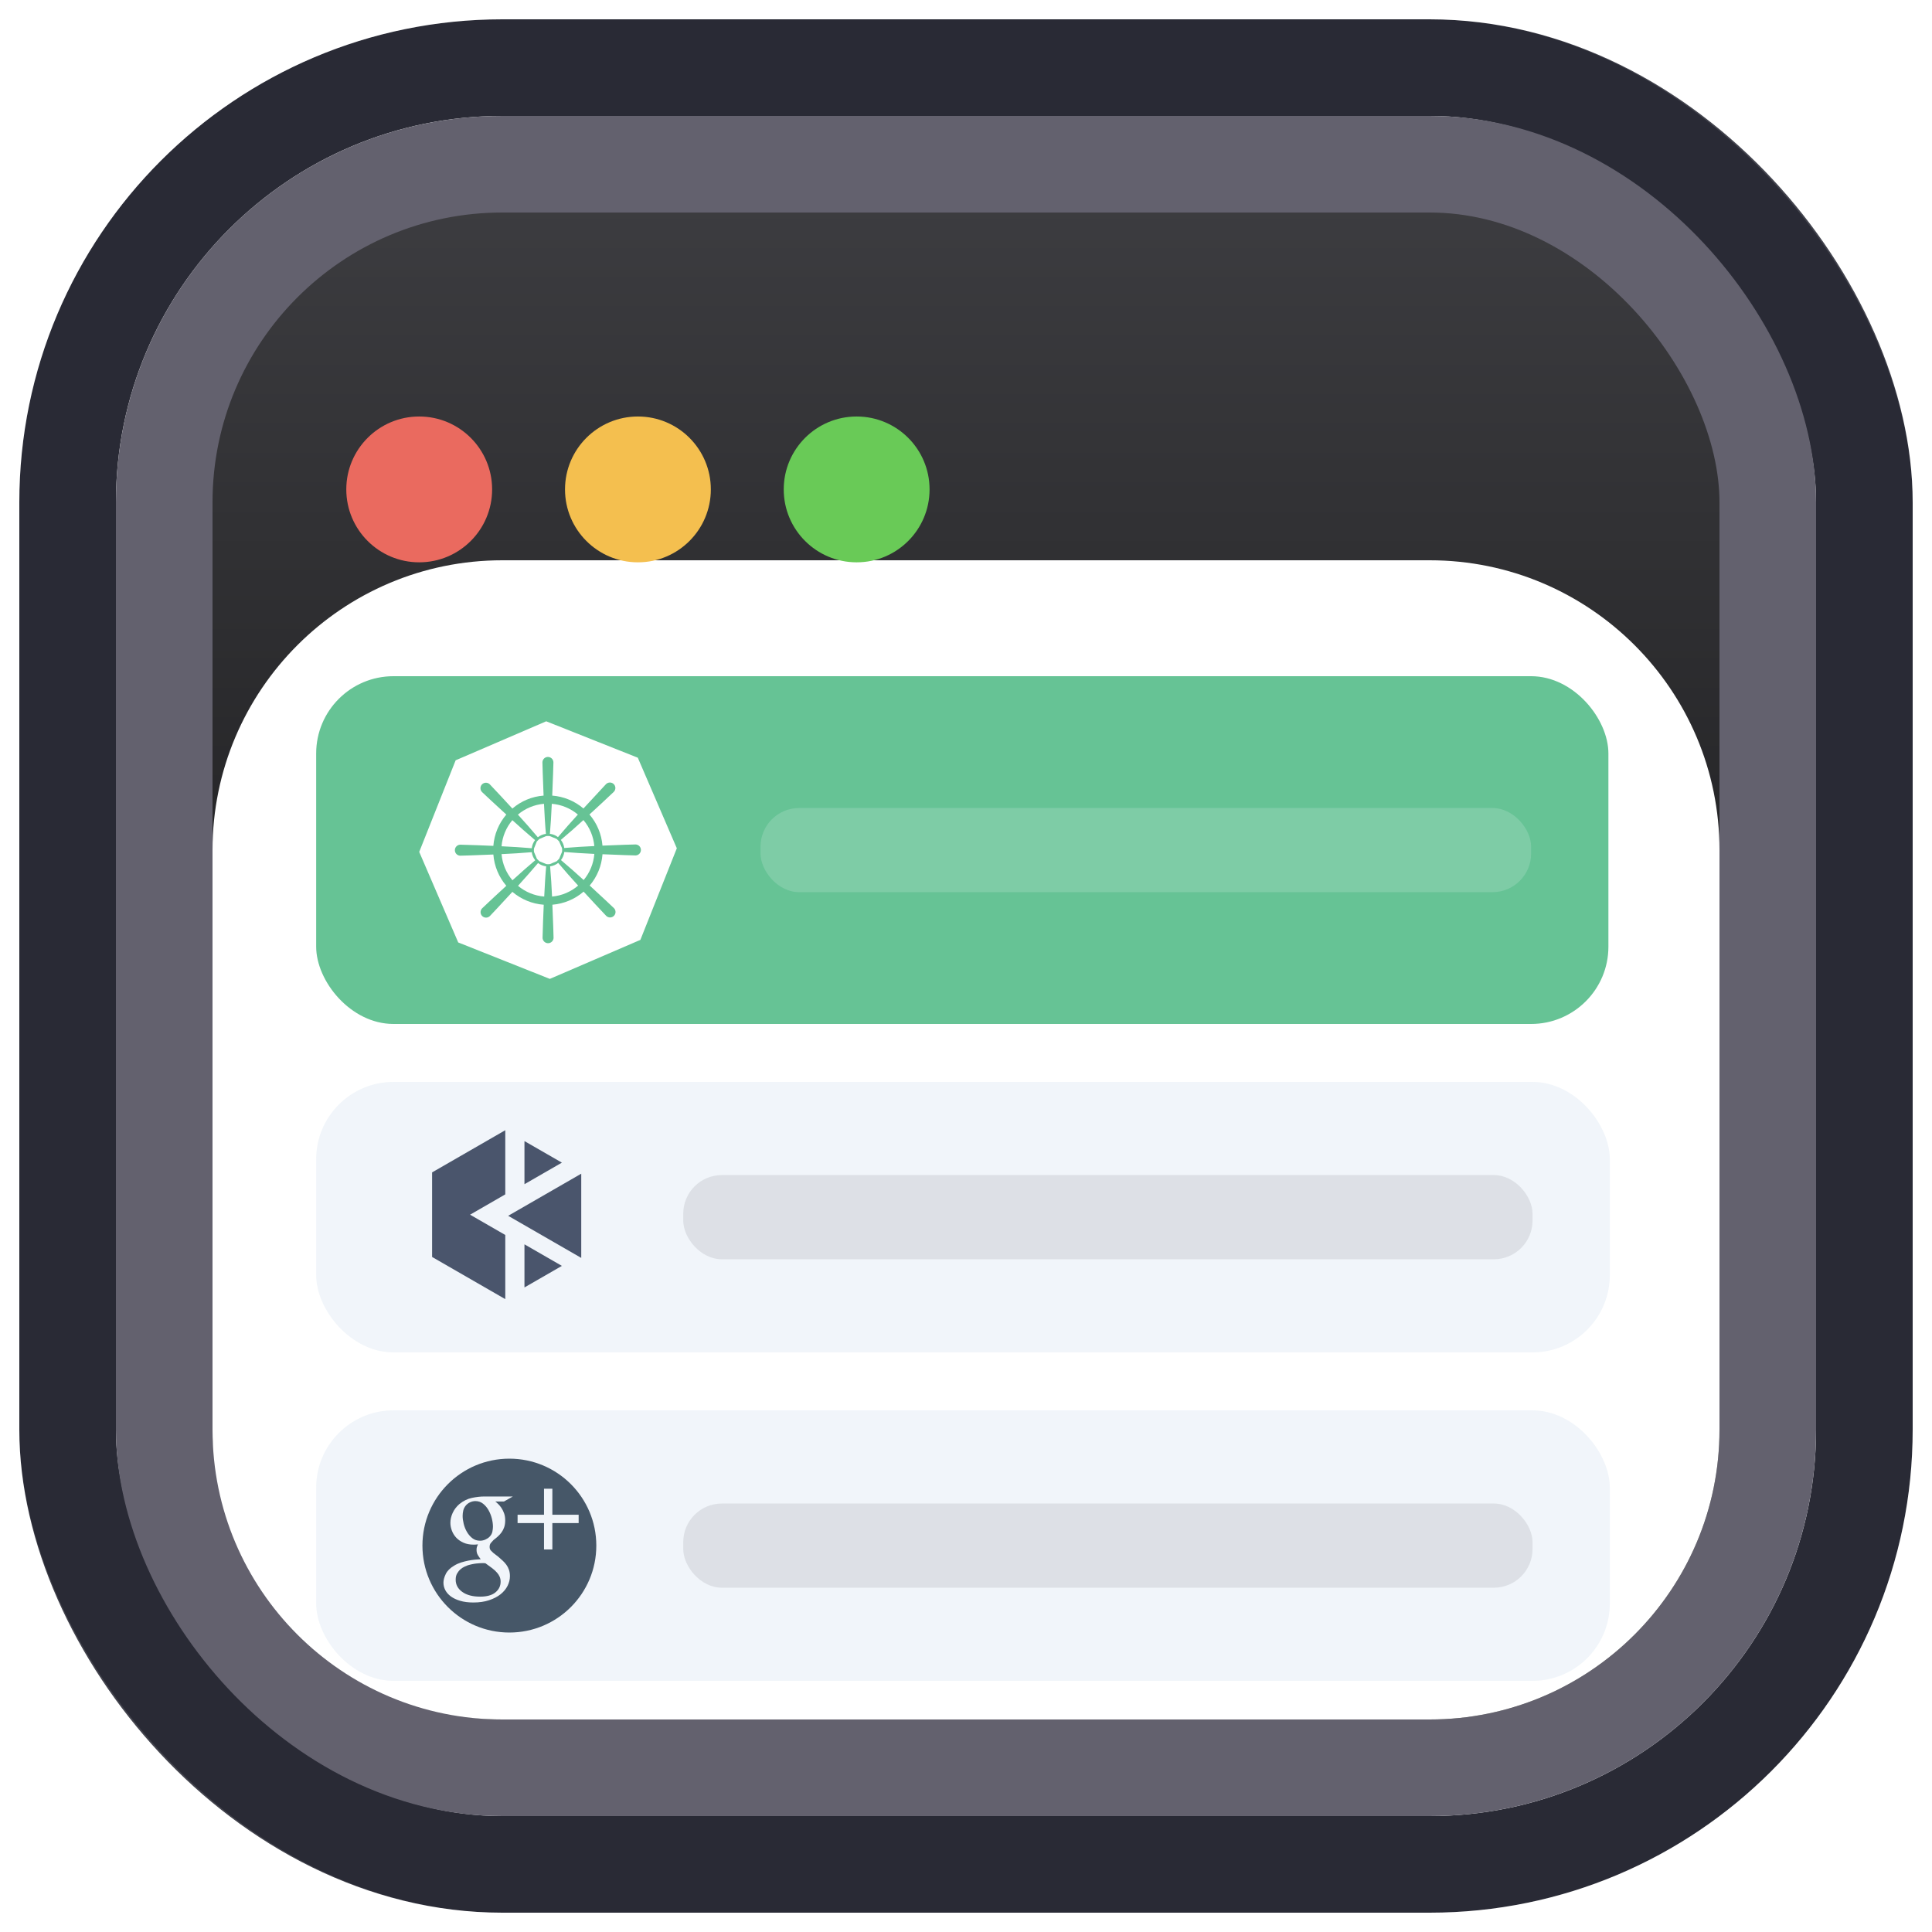
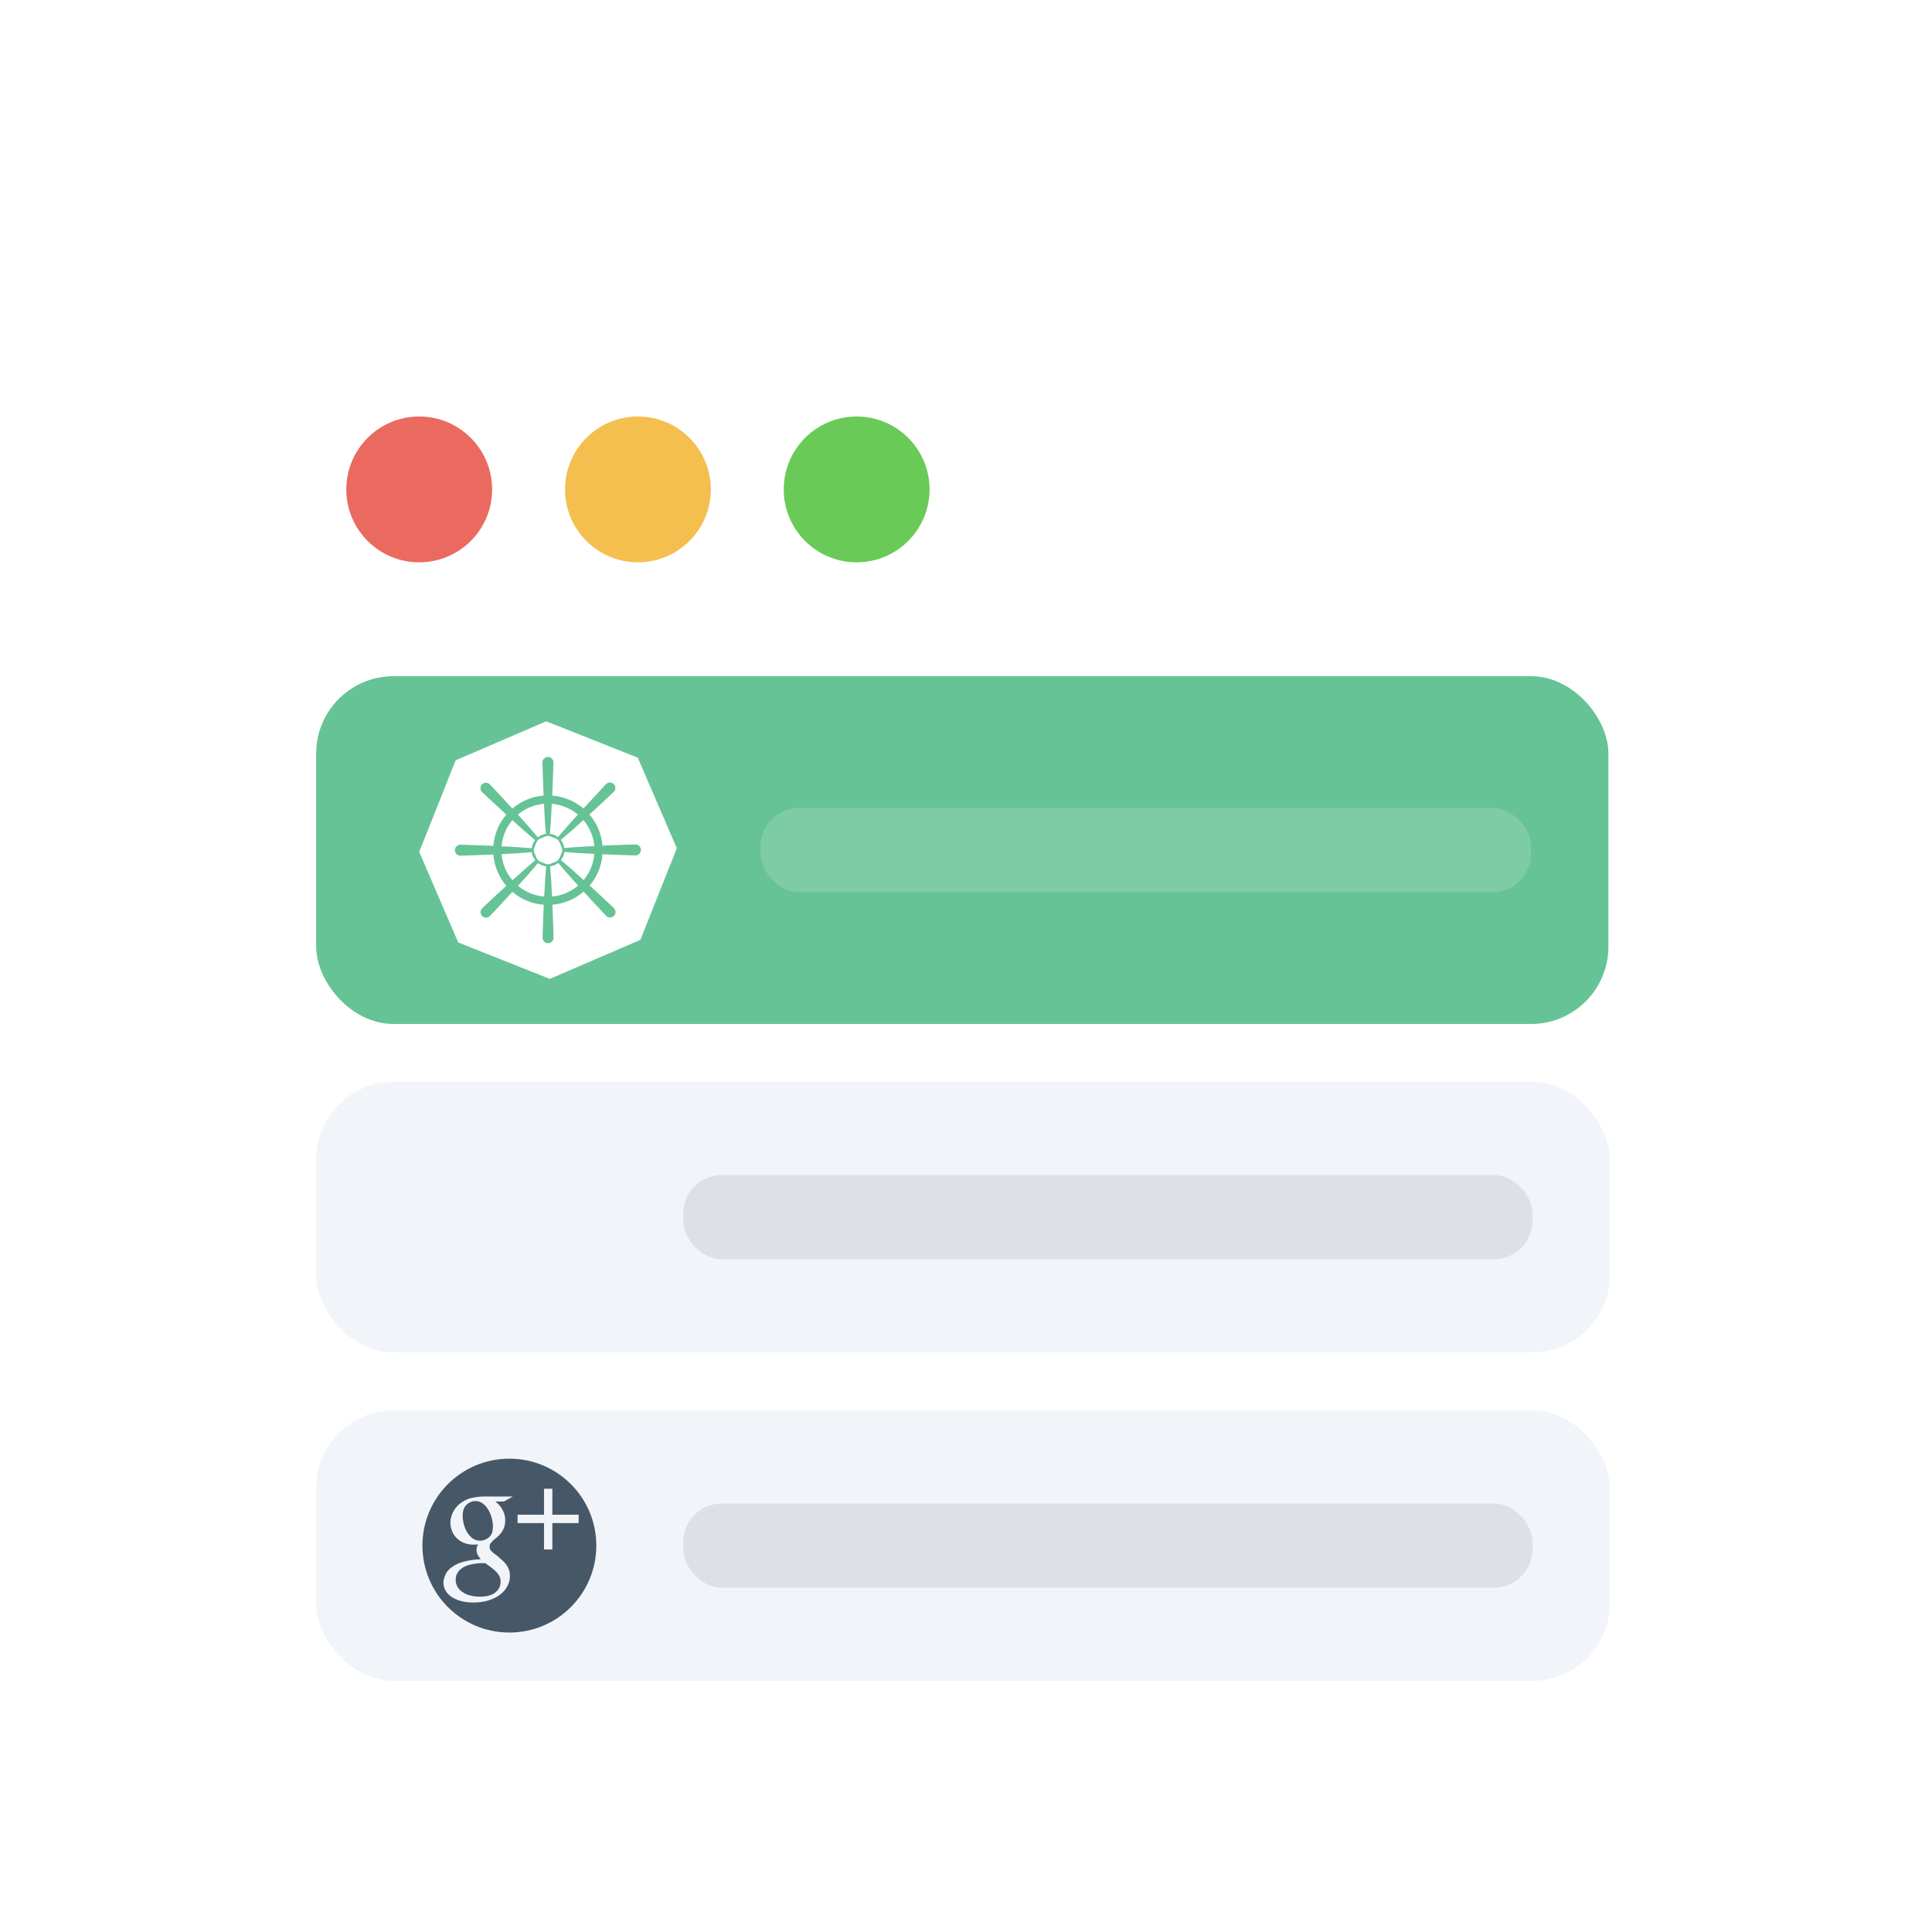
<svg xmlns="http://www.w3.org/2000/svg" width="100" height="100" viewBox="0 0 100 100" fill="none">
-   <rect x="3.5" y="3.5" width="93" height="93" rx="22.5" stroke="#292A35" stroke-width="5" />
-   <rect x="8.5" y="8.5" width="83" height="83" rx="17.5" fill="url(#paint0_linear_4358_1204)" stroke="#63616E" stroke-width="5" />
-   <path d="M89 44C89 35.716 82.284 29 74 29L26 29C17.716 29 11 35.716 11 44V74C11 82.284 17.716 89 26 89L74 89C82.284 89 89 82.284 89 74V44Z" fill="white" />
+   <path d="M89 44L26 29C17.716 29 11 35.716 11 44V74C11 82.284 17.716 89 26 89L74 89C82.284 89 89 82.284 89 74V44Z" fill="white" />
  <g opacity="0.9">
    <rect x="16.365" y="35" width="66.886" height="18" rx="4" fill="#55BC8A" />
    <path fill-rule="evenodd" clip-rule="evenodd" d="M33.146 48.648L28.459 50.667L23.718 48.781L21.699 44.094L23.584 39.353L28.272 37.334L33.013 39.219L35.032 43.907L33.146 48.648ZM32.901 43.709C32.834 43.709 32.057 43.731 31.184 43.77C31.135 43.175 30.899 42.611 30.51 42.158C30.933 41.772 31.353 41.382 31.769 40.987C31.822 40.934 31.852 40.862 31.852 40.787C31.852 40.712 31.822 40.639 31.769 40.586C31.716 40.533 31.644 40.503 31.569 40.503C31.494 40.503 31.421 40.533 31.368 40.586L30.199 41.847C29.744 41.459 29.178 41.226 28.583 41.18C28.621 40.307 28.645 39.53 28.645 39.463C28.645 39.306 28.517 39.179 28.36 39.179C28.203 39.179 28.076 39.306 28.076 39.463C28.076 39.53 28.099 40.307 28.136 41.18C27.539 41.226 26.973 41.461 26.52 41.851C26.134 41.429 25.745 41.011 25.352 40.597C25.299 40.543 25.227 40.514 25.151 40.514C25.076 40.514 25.004 40.543 24.951 40.597C24.898 40.65 24.868 40.722 24.868 40.797C24.868 40.872 24.898 40.944 24.951 40.997C24.999 41.043 25.564 41.576 26.207 42.162C25.817 42.617 25.582 43.184 25.536 43.782C24.967 43.756 24.397 43.736 23.828 43.721C23.671 43.721 23.544 43.849 23.544 44.005C23.544 44.163 23.671 44.29 23.828 44.29C23.894 44.29 24.667 44.267 25.536 44.229C25.583 44.827 25.818 45.393 26.207 45.849C25.787 46.233 25.37 46.62 24.957 47.013C24.904 47.065 24.874 47.138 24.874 47.213C24.874 47.288 24.904 47.36 24.957 47.413C25.01 47.466 25.082 47.496 25.157 47.496C25.233 47.496 25.305 47.466 25.357 47.413C25.405 47.366 25.934 46.803 26.521 46.162C26.978 46.551 27.546 46.785 28.144 46.829C28.118 47.398 28.098 47.967 28.083 48.536C28.083 48.693 28.211 48.82 28.368 48.82C28.525 48.82 28.652 48.693 28.652 48.536C28.652 48.47 28.63 47.696 28.591 46.828C29.189 46.779 29.755 46.542 30.208 46.15C30.594 46.571 30.983 46.989 31.376 47.404C31.429 47.457 31.501 47.487 31.576 47.487C31.651 47.487 31.724 47.457 31.777 47.404C31.83 47.351 31.86 47.279 31.86 47.204C31.86 47.129 31.83 47.057 31.777 47.004C31.73 46.957 31.164 46.423 30.522 45.835C30.909 45.379 31.141 44.812 31.185 44.215C32.057 44.254 32.834 44.277 32.901 44.277C33.053 44.271 33.174 44.146 33.174 43.993C33.174 43.84 33.053 43.715 32.901 43.709V43.709ZM29.036 44.518C29.13 44.396 29.189 44.251 29.207 44.098C29.612 44.136 30.187 44.169 30.763 44.198C30.724 44.695 30.53 45.168 30.21 45.55C29.826 45.198 29.434 44.854 29.036 44.518V44.518ZM29.029 43.473C29.426 43.139 29.816 42.797 30.198 42.446C30.521 42.825 30.718 43.296 30.762 43.792C30.243 43.815 29.724 43.848 29.206 43.892C29.186 43.739 29.125 43.594 29.029 43.473V43.473ZM28.462 43.159C28.5 42.756 28.534 42.18 28.561 41.604C29.058 41.645 29.53 41.839 29.911 42.161C29.56 42.544 29.217 42.933 28.881 43.33C28.76 43.235 28.615 43.175 28.462 43.159V43.159ZM28.939 43.547L29.091 43.903C29.098 43.964 29.099 44.025 29.092 44.086L28.946 44.444L28.818 44.575L28.462 44.726C28.402 44.734 28.341 44.735 28.28 44.727L27.921 44.581L27.791 44.454L27.64 44.098C27.632 44.037 27.632 43.976 27.64 43.915L27.785 43.556L27.912 43.427L28.268 43.276C28.328 43.268 28.389 43.267 28.451 43.275L28.809 43.42L28.939 43.547V43.547ZM26.807 42.164C27.188 41.842 27.66 41.646 28.157 41.604C28.185 42.181 28.218 42.757 28.257 43.16C28.104 43.18 27.959 43.241 27.839 43.337C27.503 42.939 27.159 42.548 26.807 42.164V42.164ZM27.523 43.904C27.003 43.86 26.482 43.826 25.96 43.803C26.001 43.305 26.197 42.833 26.52 42.451C26.905 42.803 27.296 43.147 27.694 43.483C27.6 43.605 27.541 43.751 27.523 43.904V43.904ZM27.703 44.527C27.389 44.788 26.954 45.173 26.525 45.563C26.2 45.182 26.002 44.708 25.96 44.209C26.482 44.187 27.003 44.153 27.524 44.109C27.544 44.258 27.603 44.402 27.703 44.527V44.527ZM28.27 44.842C28.231 45.248 28.197 45.827 28.169 46.406C27.67 46.366 27.195 46.172 26.812 45.85C27.202 45.419 27.587 44.985 27.849 44.671C27.974 44.768 28.119 44.824 28.27 44.842V44.842ZM29.924 45.838C29.544 46.164 29.072 46.362 28.574 46.406C28.552 45.884 28.518 45.362 28.474 44.842C28.623 44.822 28.766 44.763 28.892 44.664C29.228 45.062 29.572 45.454 29.924 45.838V45.838Z" fill="white" />
    <rect x="39.365" y="41.822" width="39.886" height="4.357" rx="2" fill="white" fill-opacity="0.16" />
  </g>
  <g opacity="0.9">
    <rect x="16.365" y="56" width="66.958" height="14" rx="4" fill="#EFF4F9" />
-     <path fill-rule="evenodd" clip-rule="evenodd" d="M26.153 58.5L22.365 60.683V65.06L26.153 67.243V63.922L24.331 62.872L26.153 61.821V58.5ZM27.146 59.063L29.083 60.178L27.146 61.294V59.063ZM27.146 64.406L29.083 65.522L27.146 66.638V64.406ZM30.085 65.109L26.303 62.93L30.085 60.75V65.109Z" fill="#36435C" />
    <rect x="35.365" y="60.822" width="43.958" height="4.357" rx="2" fill="#63616E" fill-opacity="0.16" />
  </g>
  <g opacity="0.9">
    <rect x="16.365" y="73" width="66.958" height="14" rx="4" fill="#EFF4F9" />
    <path fill-rule="evenodd" clip-rule="evenodd" d="M21.865 79.999C21.865 82.486 23.88 84.5 26.365 84.5C28.851 84.5 30.865 82.486 30.865 79.999C30.865 77.514 28.851 75.5 26.365 75.5C23.88 75.5 21.865 77.514 21.865 79.999V79.999ZM26.79 78.402H28.158V77.055H28.59V78.402H29.951V78.834H28.59V80.201H28.158V78.834H26.79V78.402H26.79ZM23.997 79.853C23.848 79.787 23.723 79.702 23.622 79.597C23.521 79.49 23.444 79.371 23.392 79.233C23.339 79.096 23.312 78.959 23.312 78.819C23.312 78.652 23.351 78.483 23.428 78.312C23.505 78.141 23.62 77.989 23.773 77.854C23.98 77.686 24.197 77.578 24.425 77.531C24.653 77.483 24.865 77.458 25.062 77.458H26.545L26.084 77.718H25.638C25.681 77.751 25.732 77.795 25.789 77.851C25.847 77.906 25.902 77.974 25.955 78.052C26.008 78.131 26.053 78.223 26.092 78.33C26.13 78.435 26.149 78.555 26.149 78.689C26.149 78.824 26.132 78.942 26.099 79.042C26.065 79.144 26.02 79.233 25.962 79.313C25.904 79.392 25.84 79.464 25.768 79.528C25.696 79.594 25.621 79.654 25.544 79.712C25.496 79.76 25.451 79.81 25.408 79.863C25.364 79.915 25.343 79.983 25.343 80.065C25.343 80.147 25.364 80.209 25.408 80.255C25.451 80.301 25.492 80.341 25.53 80.375L25.789 80.575C25.866 80.642 25.942 80.71 26.016 80.777C26.09 80.844 26.155 80.917 26.211 80.994C26.266 81.071 26.31 81.156 26.344 81.253C26.377 81.348 26.394 81.458 26.394 81.583C26.394 81.752 26.353 81.918 26.272 82.08C26.19 82.245 26.07 82.389 25.912 82.517C25.753 82.643 25.555 82.747 25.318 82.826C25.08 82.906 24.808 82.945 24.5 82.945C24.241 82.945 24.014 82.916 23.82 82.858C23.626 82.801 23.464 82.724 23.334 82.629C23.204 82.532 23.109 82.423 23.046 82.3C22.983 82.177 22.953 82.049 22.953 81.915C22.953 81.785 22.992 81.639 23.071 81.473C23.15 81.307 23.296 81.161 23.507 81.037C23.617 80.969 23.736 80.915 23.863 80.874C23.991 80.835 24.116 80.802 24.241 80.777C24.366 80.754 24.484 80.736 24.594 80.726C24.704 80.718 24.8 80.71 24.882 80.705C24.829 80.638 24.78 80.567 24.735 80.493C24.689 80.419 24.666 80.326 24.666 80.216C24.666 80.153 24.673 80.103 24.688 80.061C24.702 80.02 24.719 79.978 24.738 79.935C24.7 79.94 24.661 79.943 24.623 79.947C24.584 79.948 24.546 79.95 24.508 79.95C24.316 79.95 24.145 79.917 23.997 79.853V79.853ZM24.328 77.76C24.236 77.803 24.162 77.862 24.104 77.933C24.042 78.01 24 78.094 23.978 78.186C23.957 78.277 23.946 78.371 23.946 78.466C23.946 78.586 23.964 78.721 24 78.87C24.036 79.018 24.091 79.157 24.166 79.287C24.24 79.416 24.333 79.526 24.446 79.615C24.559 79.704 24.692 79.748 24.846 79.748C24.937 79.748 25.027 79.728 25.116 79.691C25.205 79.651 25.278 79.604 25.336 79.546C25.417 79.464 25.468 79.374 25.487 79.272C25.506 79.172 25.515 79.088 25.515 79.021C25.515 78.891 25.496 78.75 25.458 78.596C25.419 78.443 25.362 78.299 25.285 78.164C25.208 78.029 25.114 77.918 25.001 77.829C24.888 77.741 24.757 77.696 24.608 77.696C24.512 77.696 24.419 77.718 24.328 77.76H24.328ZM24.961 80.907C24.947 80.907 24.913 80.908 24.861 80.91C24.808 80.913 24.745 80.918 24.673 80.925C24.601 80.931 24.524 80.945 24.443 80.961C24.361 80.977 24.282 80.999 24.205 81.022C24.167 81.037 24.113 81.059 24.043 81.091C23.974 81.122 23.905 81.166 23.838 81.224C23.771 81.281 23.712 81.353 23.662 81.44C23.611 81.526 23.586 81.634 23.586 81.764C23.586 82.023 23.7 82.235 23.928 82.397C24.156 82.561 24.465 82.642 24.853 82.642C25.199 82.642 25.462 82.57 25.642 82.423C25.822 82.276 25.912 82.09 25.912 81.865C25.912 81.773 25.896 81.691 25.865 81.616C25.834 81.542 25.787 81.468 25.724 81.398C25.662 81.325 25.58 81.25 25.48 81.173C25.379 81.097 25.261 81.01 25.127 80.915C25.098 80.91 25.073 80.907 25.051 80.907H24.961V80.907Z" fill="#324558" />
    <rect x="35.365" y="77.822" width="43.958" height="4.357" rx="2" fill="#63616E" fill-opacity="0.16" />
  </g>
  <g filter="url(#filter0_di_4358_1204)">
    <circle cx="21.698" cy="22.502" r="3.774" fill="#EA6A5F" />
  </g>
  <g filter="url(#filter1_di_4358_1204)">
    <circle cx="33.019" cy="22.502" r="3.774" fill="#F4BF4F" />
  </g>
  <g filter="url(#filter2_di_4358_1204)">
    <circle cx="44.34" cy="22.502" r="3.774" fill="#69CA57" />
  </g>
  <rect x="0.5" y="0.5" width="99" height="99" rx="25.5" stroke="white" stroke-opacity="0.12" />
  <defs>
    <filter id="filter0_di_4358_1204" x="16.038" y="17.785" width="11.321" height="11.321" filterUnits="userSpaceOnUse" color-interpolation-filters="sRGB">
      <feFlood flood-opacity="0" result="BackgroundImageFix" />
      <feColorMatrix in="SourceAlpha" type="matrix" values="0 0 0 0 0 0 0 0 0 0 0 0 0 0 0 0 0 0 127 0" result="hardAlpha" />
      <feOffset dy="0.943" />
      <feGaussianBlur stdDeviation="0.943" />
      <feComposite in2="hardAlpha" operator="out" />
      <feColorMatrix type="matrix" values="0 0 0 0 0 0 0 0 0 0 0 0 0 0 0 0 0 0 1 0" />
      <feBlend mode="normal" in2="BackgroundImageFix" result="effect1_dropShadow_4358_1204" />
      <feBlend mode="normal" in="SourceGraphic" in2="effect1_dropShadow_4358_1204" result="shape" />
      <feColorMatrix in="SourceAlpha" type="matrix" values="0 0 0 0 0 0 0 0 0 0 0 0 0 0 0 0 0 0 127 0" result="hardAlpha" />
      <feOffset dy="1.887" />
      <feGaussianBlur stdDeviation="0.943" />
      <feComposite in2="hardAlpha" operator="arithmetic" k2="-1" k3="1" />
      <feColorMatrix type="matrix" values="0 0 0 0 1 0 0 0 0 1 0 0 0 0 1 0 0 0 0.25 0" />
      <feBlend mode="normal" in2="shape" result="effect2_innerShadow_4358_1204" />
    </filter>
    <filter id="filter1_di_4358_1204" x="27.358" y="17.785" width="11.321" height="11.321" filterUnits="userSpaceOnUse" color-interpolation-filters="sRGB">
      <feFlood flood-opacity="0" result="BackgroundImageFix" />
      <feColorMatrix in="SourceAlpha" type="matrix" values="0 0 0 0 0 0 0 0 0 0 0 0 0 0 0 0 0 0 127 0" result="hardAlpha" />
      <feOffset dy="0.943" />
      <feGaussianBlur stdDeviation="0.943" />
      <feComposite in2="hardAlpha" operator="out" />
      <feColorMatrix type="matrix" values="0 0 0 0 0 0 0 0 0 0 0 0 0 0 0 0 0 0 1 0" />
      <feBlend mode="normal" in2="BackgroundImageFix" result="effect1_dropShadow_4358_1204" />
      <feBlend mode="normal" in="SourceGraphic" in2="effect1_dropShadow_4358_1204" result="shape" />
      <feColorMatrix in="SourceAlpha" type="matrix" values="0 0 0 0 0 0 0 0 0 0 0 0 0 0 0 0 0 0 127 0" result="hardAlpha" />
      <feOffset dy="1.887" />
      <feGaussianBlur stdDeviation="0.943" />
      <feComposite in2="hardAlpha" operator="arithmetic" k2="-1" k3="1" />
      <feColorMatrix type="matrix" values="0 0 0 0 1 0 0 0 0 1 0 0 0 0 1 0 0 0 0.25 0" />
      <feBlend mode="normal" in2="shape" result="effect2_innerShadow_4358_1204" />
    </filter>
    <filter id="filter2_di_4358_1204" x="38.679" y="17.785" width="11.321" height="11.321" filterUnits="userSpaceOnUse" color-interpolation-filters="sRGB">
      <feFlood flood-opacity="0" result="BackgroundImageFix" />
      <feColorMatrix in="SourceAlpha" type="matrix" values="0 0 0 0 0 0 0 0 0 0 0 0 0 0 0 0 0 0 127 0" result="hardAlpha" />
      <feOffset dy="0.943" />
      <feGaussianBlur stdDeviation="0.943" />
      <feComposite in2="hardAlpha" operator="out" />
      <feColorMatrix type="matrix" values="0 0 0 0 0 0 0 0 0 0 0 0 0 0 0 0 0 0 1 0" />
      <feBlend mode="normal" in2="BackgroundImageFix" result="effect1_dropShadow_4358_1204" />
      <feBlend mode="normal" in="SourceGraphic" in2="effect1_dropShadow_4358_1204" result="shape" />
      <feColorMatrix in="SourceAlpha" type="matrix" values="0 0 0 0 0 0 0 0 0 0 0 0 0 0 0 0 0 0 127 0" result="hardAlpha" />
      <feOffset dy="1.887" />
      <feGaussianBlur stdDeviation="0.943" />
      <feComposite in2="hardAlpha" operator="arithmetic" k2="-1" k3="1" />
      <feColorMatrix type="matrix" values="0 0 0 0 1 0 0 0 0 1 0 0 0 0 1 0 0 0 0.25 0" />
      <feBlend mode="normal" in2="shape" result="effect2_innerShadow_4358_1204" />
    </filter>
    <linearGradient id="paint0_linear_4358_1204" x1="50" y1="6" x2="50" y2="94" gradientUnits="userSpaceOnUse">
      <stop stop-color="#3F3F43" />
      <stop offset="1" stop-color="#050505" />
    </linearGradient>
  </defs>
</svg>